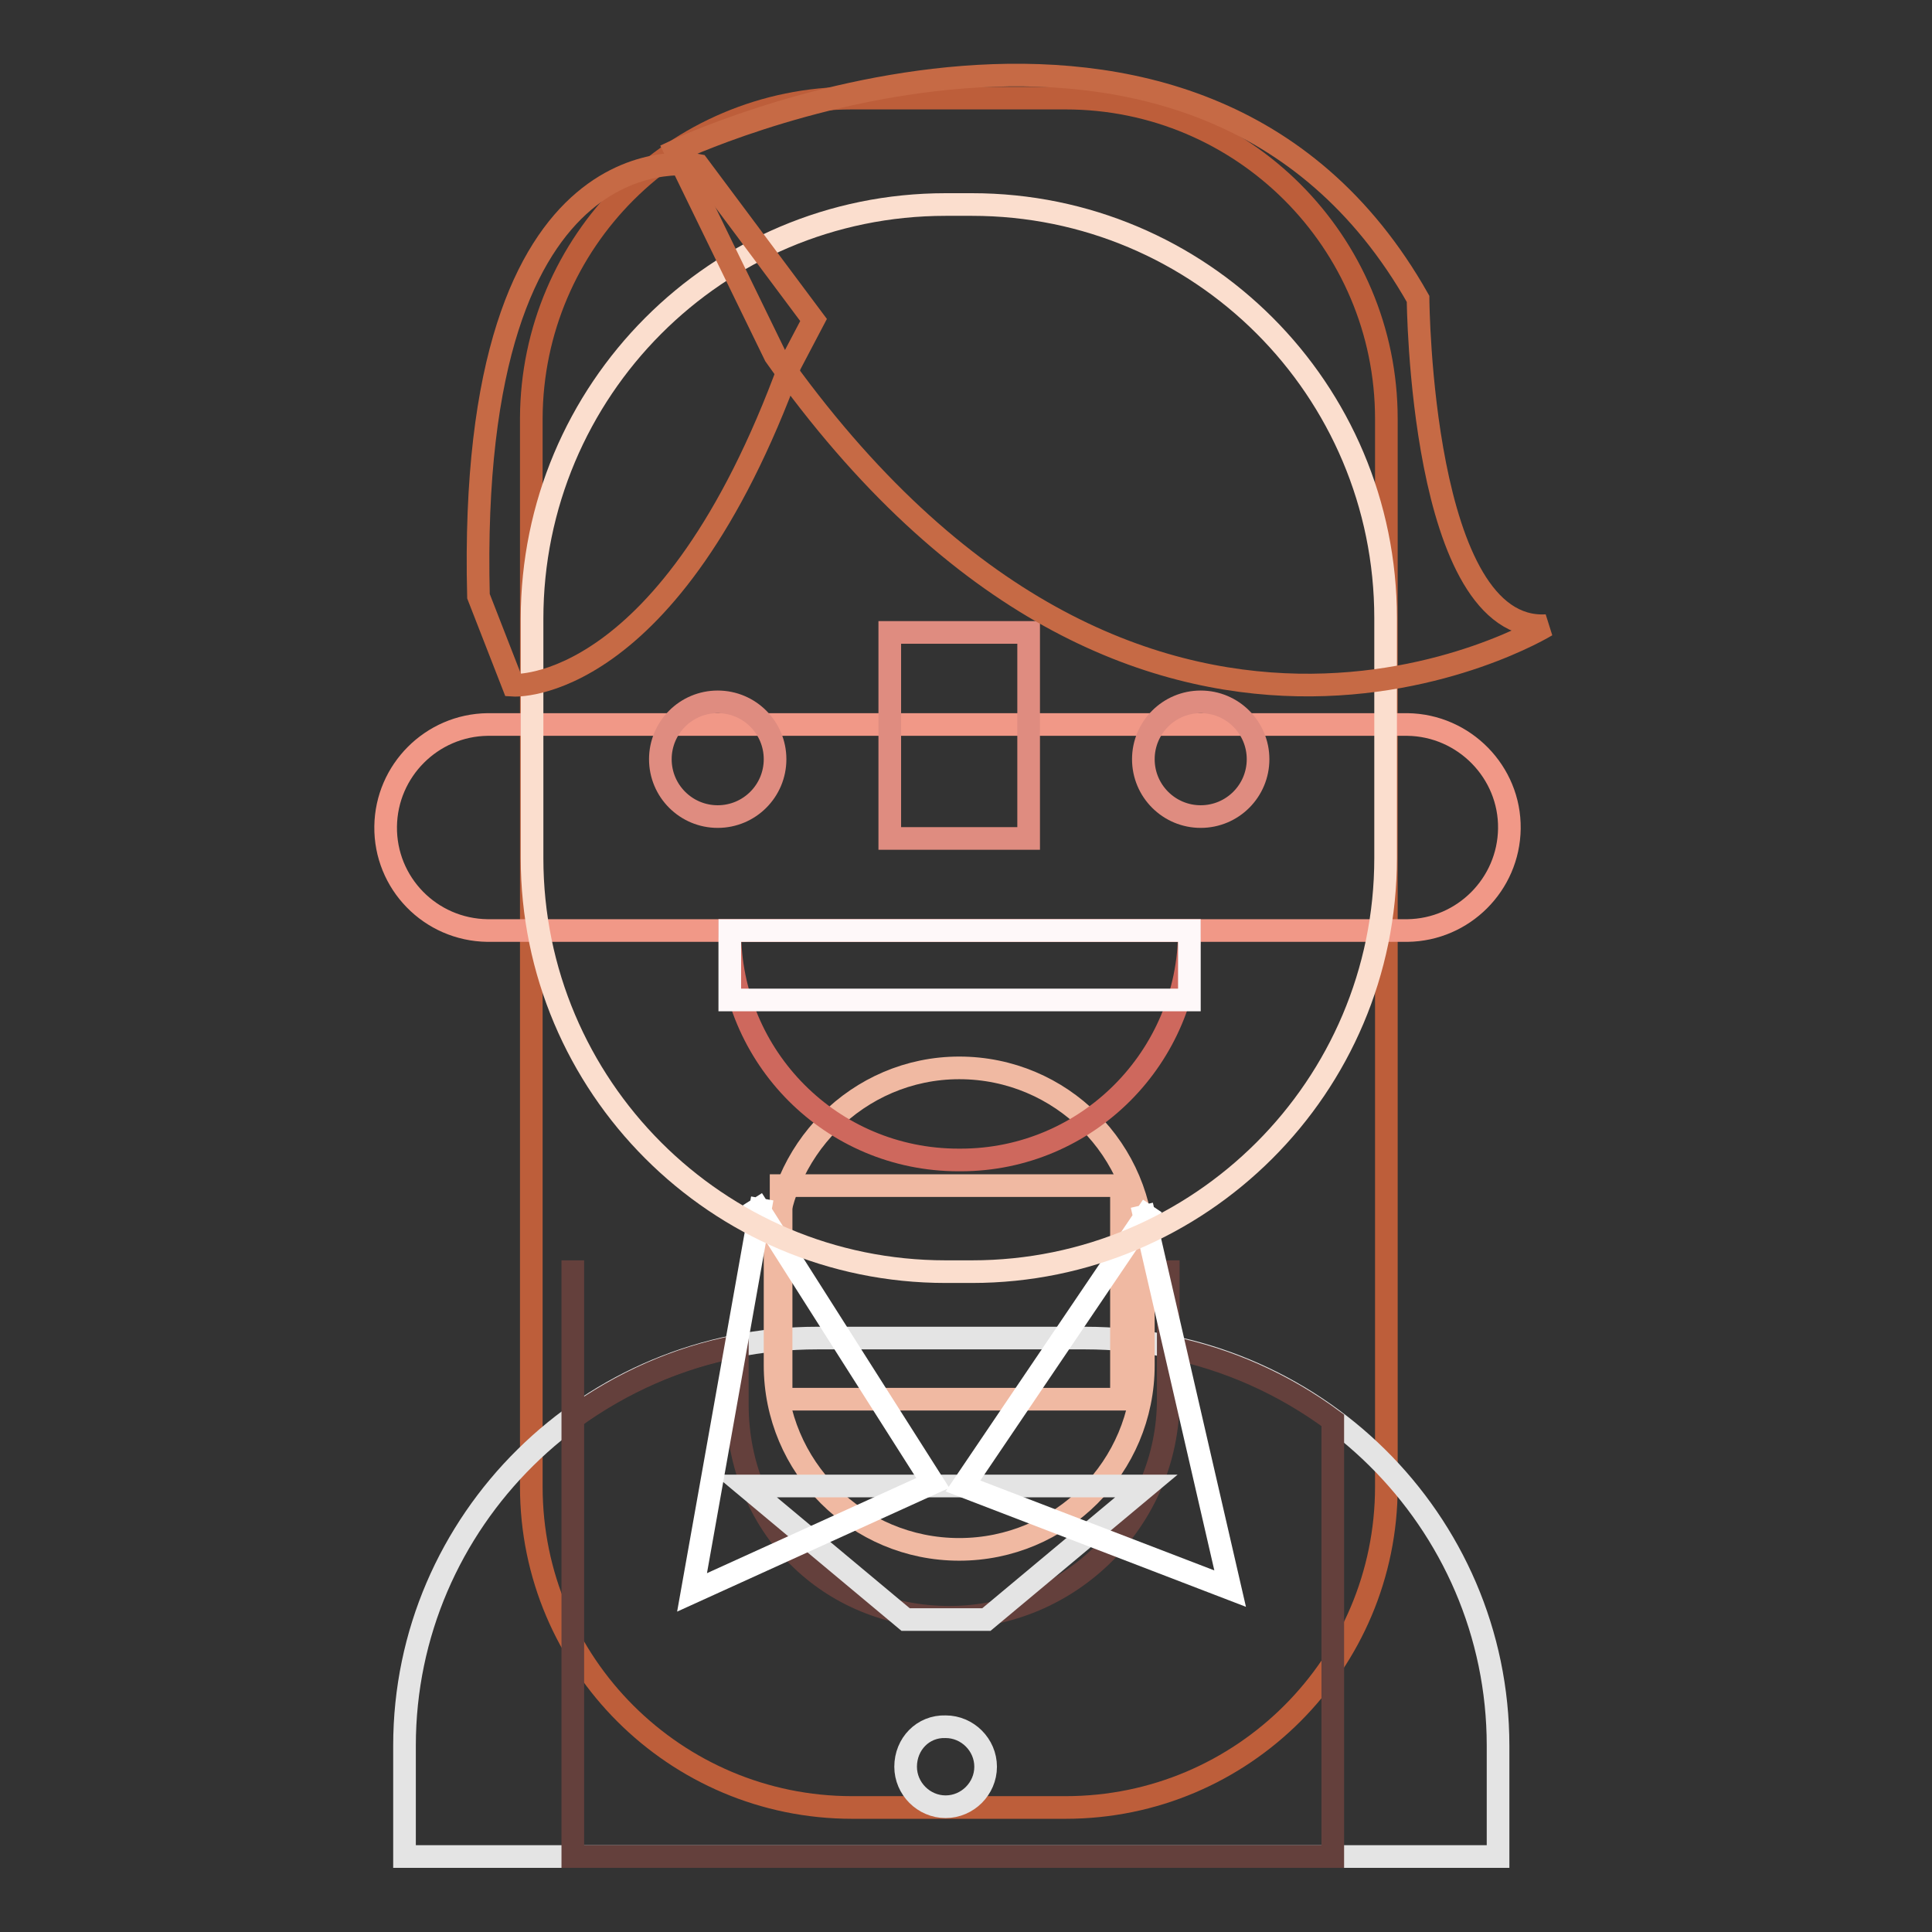
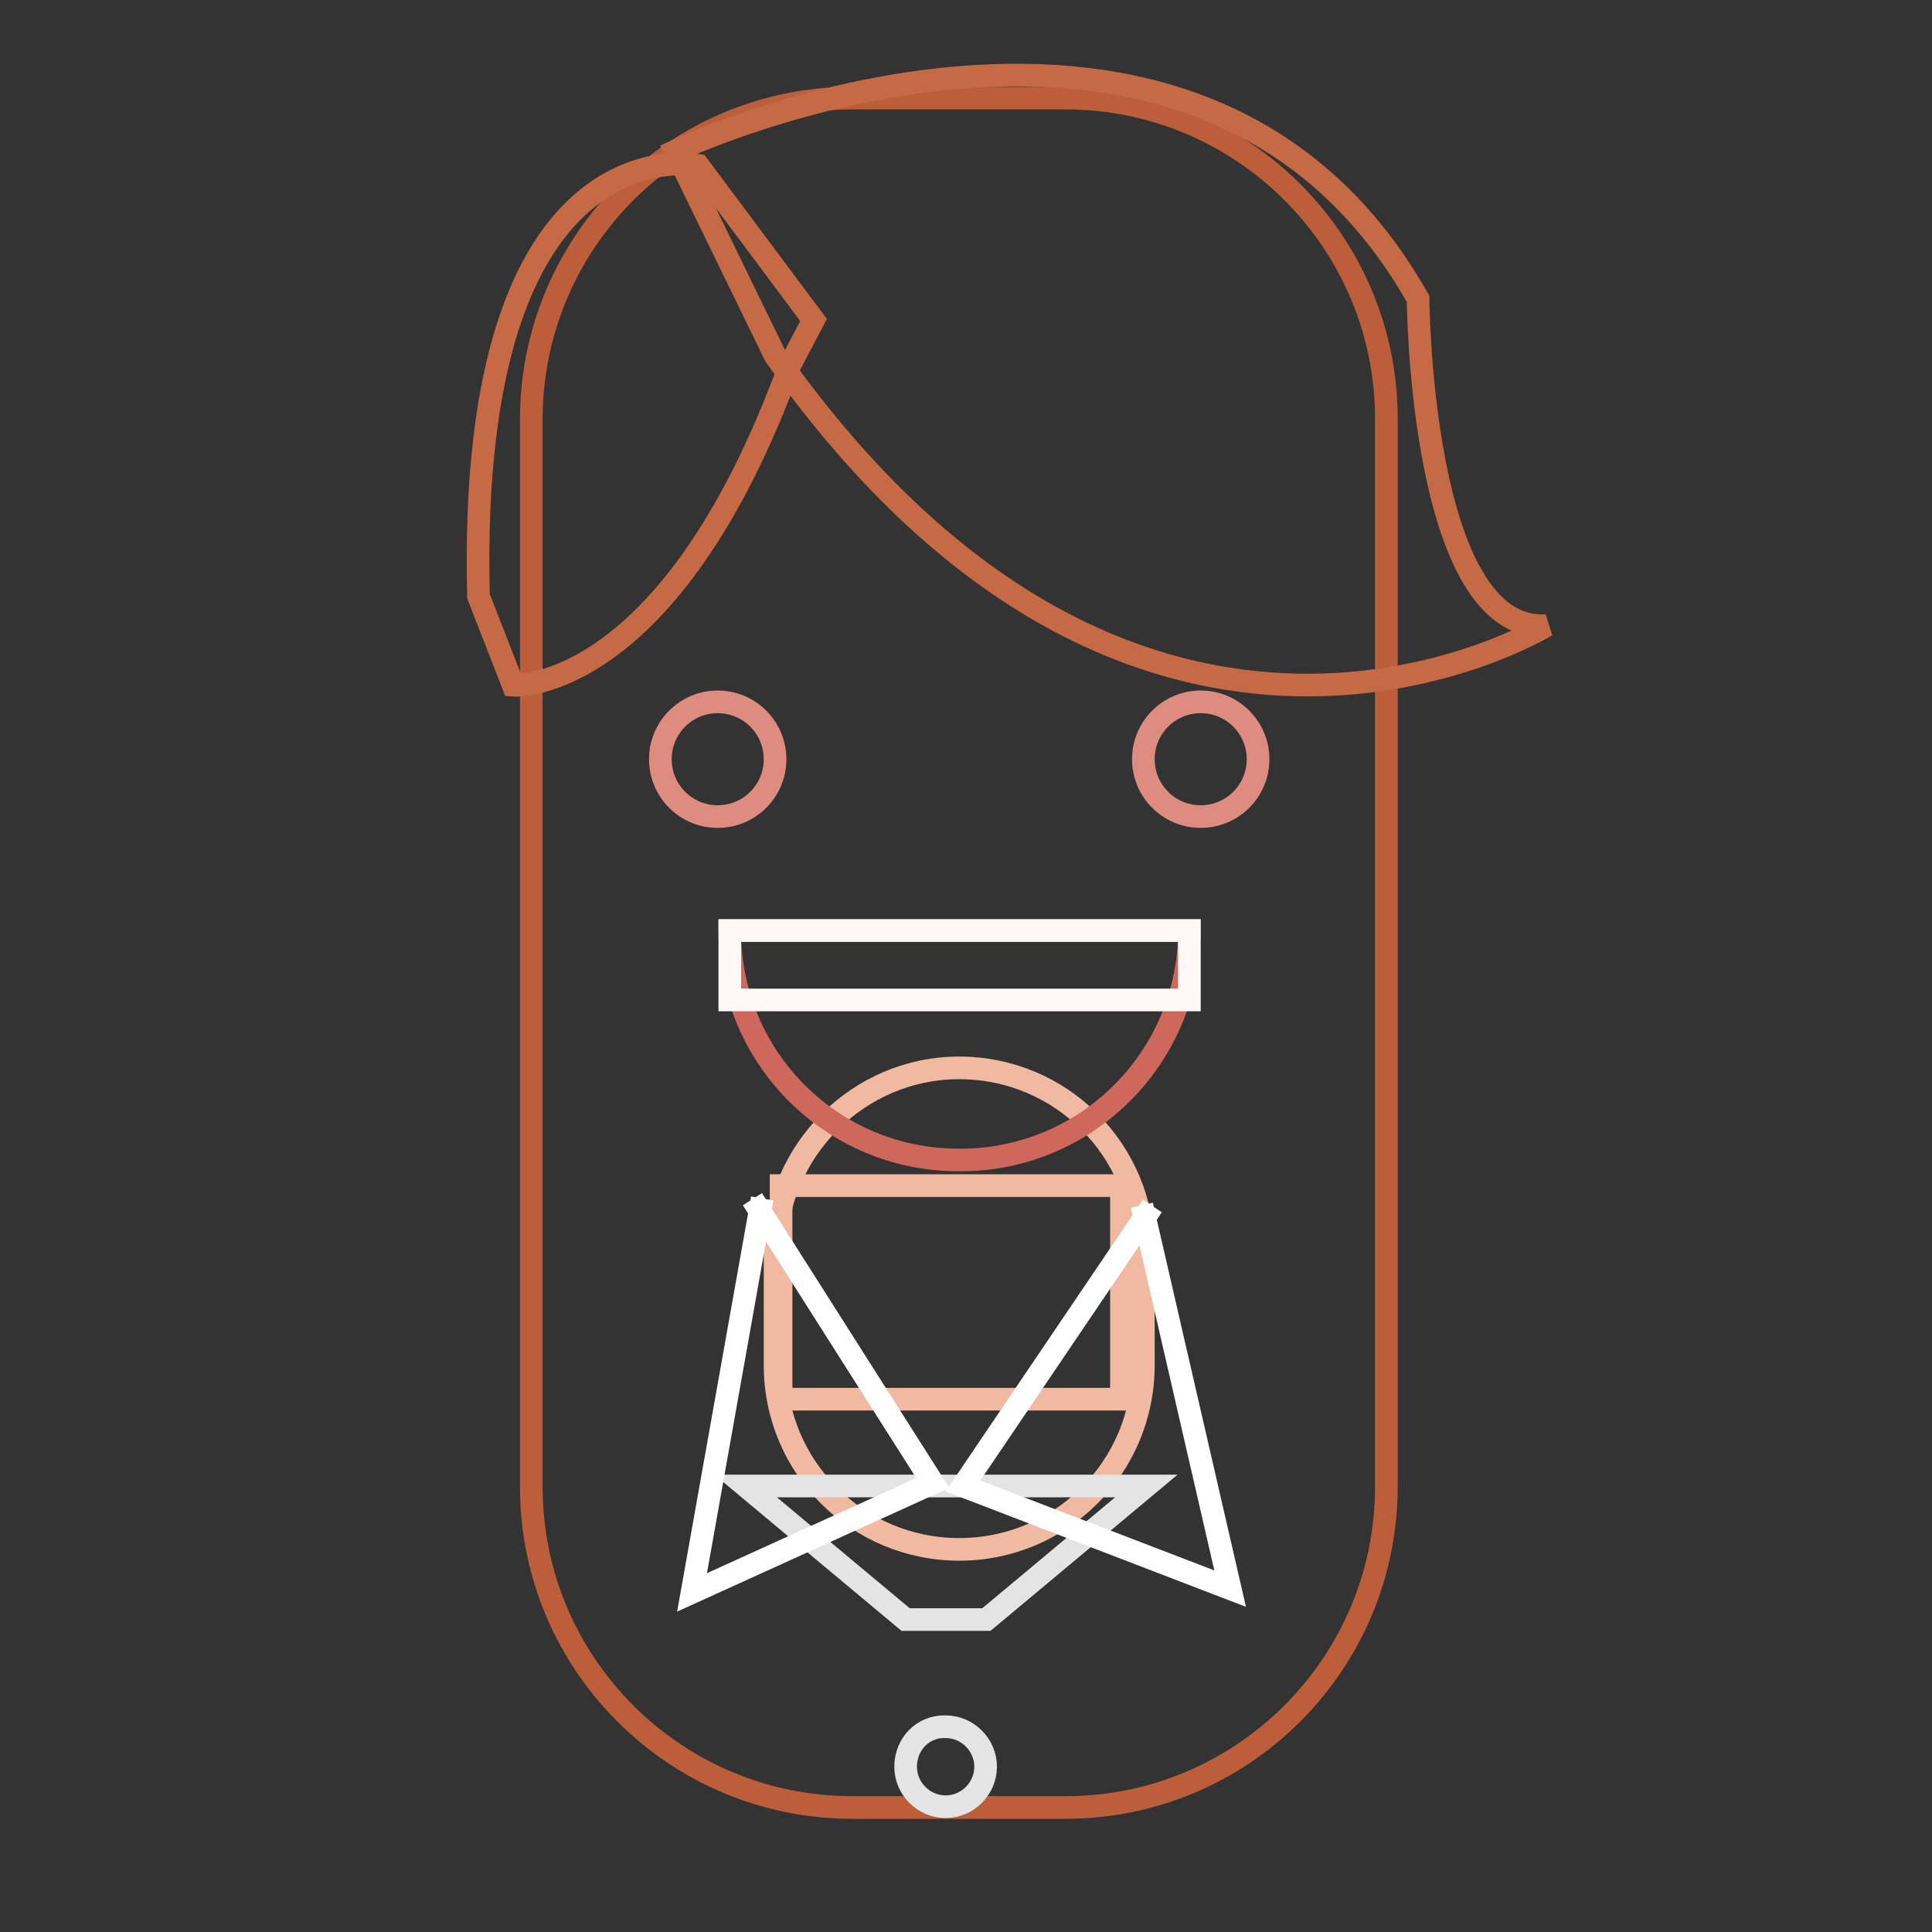
<svg xmlns="http://www.w3.org/2000/svg" version="1.1" x="0px" y="0px" viewBox="0 0 256 256" enable-background="new 0 0 256 256" xml:space="preserve">
  <rect x="0" y="0" width="256" height="256" fill="#333333" stroke="none" />
  <g>
    <path stroke-width="3" fill-opacity="0" stroke="#bd5e3a" d="M112.9,13h28.3c23.4,0,42.5,19,42.5,42.5v141.5c0,23.4-19,42.5-42.5,42.5h-28.3c-23.4,0-42.5-19-42.5-42.5 V55.4C70.5,32,89.5,13,112.9,13z" />
-     <path stroke-width="3" fill-opacity="0" stroke="#f19887" d="M64.6,96h121.9c7.5,0.1,13.6,6.3,13.5,13.8c-0.1,7.4-6.1,13.4-13.5,13.5H64.6C57,123.2,51,117,51.1,109.5 C51.2,102.1,57.2,96.1,64.6,96z" />
-     <path stroke-width="3" fill-opacity="0" stroke="#e4e4e4" d="M53.6,246v-14.7c0-29.8,24.5-54,54.7-54h35.5c30.2,0,54.7,24.2,54.7,54V246H53.6z" />
-     <path stroke-width="3" fill-opacity="0" stroke="#64403c" d="M154.8,178.5c7.9,1.6,15.3,4.9,21.8,9.7v57.8H75.9V167v20.9c6.5-4.7,13.9-8,21.8-9.5v7.7 c0,16,12.1,28.2,28.1,28.2c16,0,29-13,29-28.9V167V178.5z" />
    <path stroke-width="3" fill-opacity="0" stroke="#e4e4e4" d="M120,234.1c0,2.9,2.4,5.3,5.3,5.3c2.9,0,5.3-2.4,5.3-5.3c0,0,0,0,0,0c0-2.9-2.4-5.3-5.3-5.3 C122.3,228.7,120,231.1,120,234.1C120,234,120,234,120,234.1z" />
    <path stroke-width="3" fill-opacity="0" stroke="#f0b9a2" d="M103.5,157.1h45.1v28.3h-45.1V157.1z" />
    <path stroke-width="3" fill-opacity="0" stroke="#f0b9a2" d="M127.1,141.5L127.1,141.5c13.5,0,24.4,10.9,24.4,24.4v15c0,13.5-10.9,24.4-24.4,24.4l0,0h0 c-13.5,0-24.4-10.9-24.4-24.4c0,0,0,0,0,0v-15C102.8,152.5,113.7,141.5,127.1,141.5z" />
    <path stroke-width="3" fill-opacity="0" stroke="#e4e4e4" d="M98.8,196.9h53.1l-21.2,17.7H120L98.8,196.9z" />
    <path stroke-width="3" fill-opacity="0" stroke="#ffffff" d="M152.7,159.8l-25.1,37.1l35.4,13.6l-11.7-50.8 M99.7,158.9l23.9,37.6L91.7,211l9.3-52.2" />
-     <path stroke-width="3" fill-opacity="0" stroke="#fbdece" d="M125.3,27.1h3.5c30.3,0,54.8,24.5,54.8,54.8v31.8c0,30.3-24.6,54.8-54.8,54.8h-3.5 c-30.3,0-54.8-24.6-54.8-54.8V82C70.5,51.7,95,27.1,125.3,27.1z" />
    <path stroke-width="3" fill-opacity="0" stroke="#ce685d" d="M157.6,123.3L157.6,123.3c0,16.8-13.6,30.4-30.3,30.4H127c-16.8,0-30.3-13.6-30.3-30.3l0-0.1H157.6 L157.6,123.3z" />
    <path stroke-width="3" fill-opacity="0" stroke="#fef8f9" d="M96.7,123.3h60.9v9.2H96.7V123.3z" />
-     <path stroke-width="3" fill-opacity="0" stroke="#df8c80" d="M117.9,83.8h18.4v27.3h-18.4V83.8z" />
    <path stroke-width="3" fill-opacity="0" stroke="#df8c80" d="M151.5,100.6c0,4.2,3.4,7.6,7.6,7.6c4.2,0,7.6-3.4,7.6-7.6c0-4.2-3.4-7.6-7.6-7.6 C154.9,93,151.5,96.4,151.5,100.6z" />
    <path stroke-width="3" fill-opacity="0" stroke="#df8c80" d="M95.1,93c4.2,0,7.6,3.4,7.6,7.6l0,0c0,4.2-3.4,7.6-7.6,7.6l0,0c-4.2,0-7.6-3.4-7.6-7.6l0,0 C87.5,96.4,90.9,93,95.1,93L95.1,93z" />
    <path stroke-width="3" fill-opacity="0" stroke="#c66a45" d="M89.5,20c0,0,68.9-32.6,98.4,19.6c0,0,0.3,44.3,17,43.3c0,0-53.7,32.9-102.2-35.8L89.5,20z" />
    <path stroke-width="3" fill-opacity="0" stroke="#c66a45" d="M92.5,21.9c0,0-30.7-6.3-29.1,57.1L68,90.8c0,0,20.7,1.4,36.7-42.5l3.1-5.9L92.5,21.9L92.5,21.9z" />
  </g>
</svg>